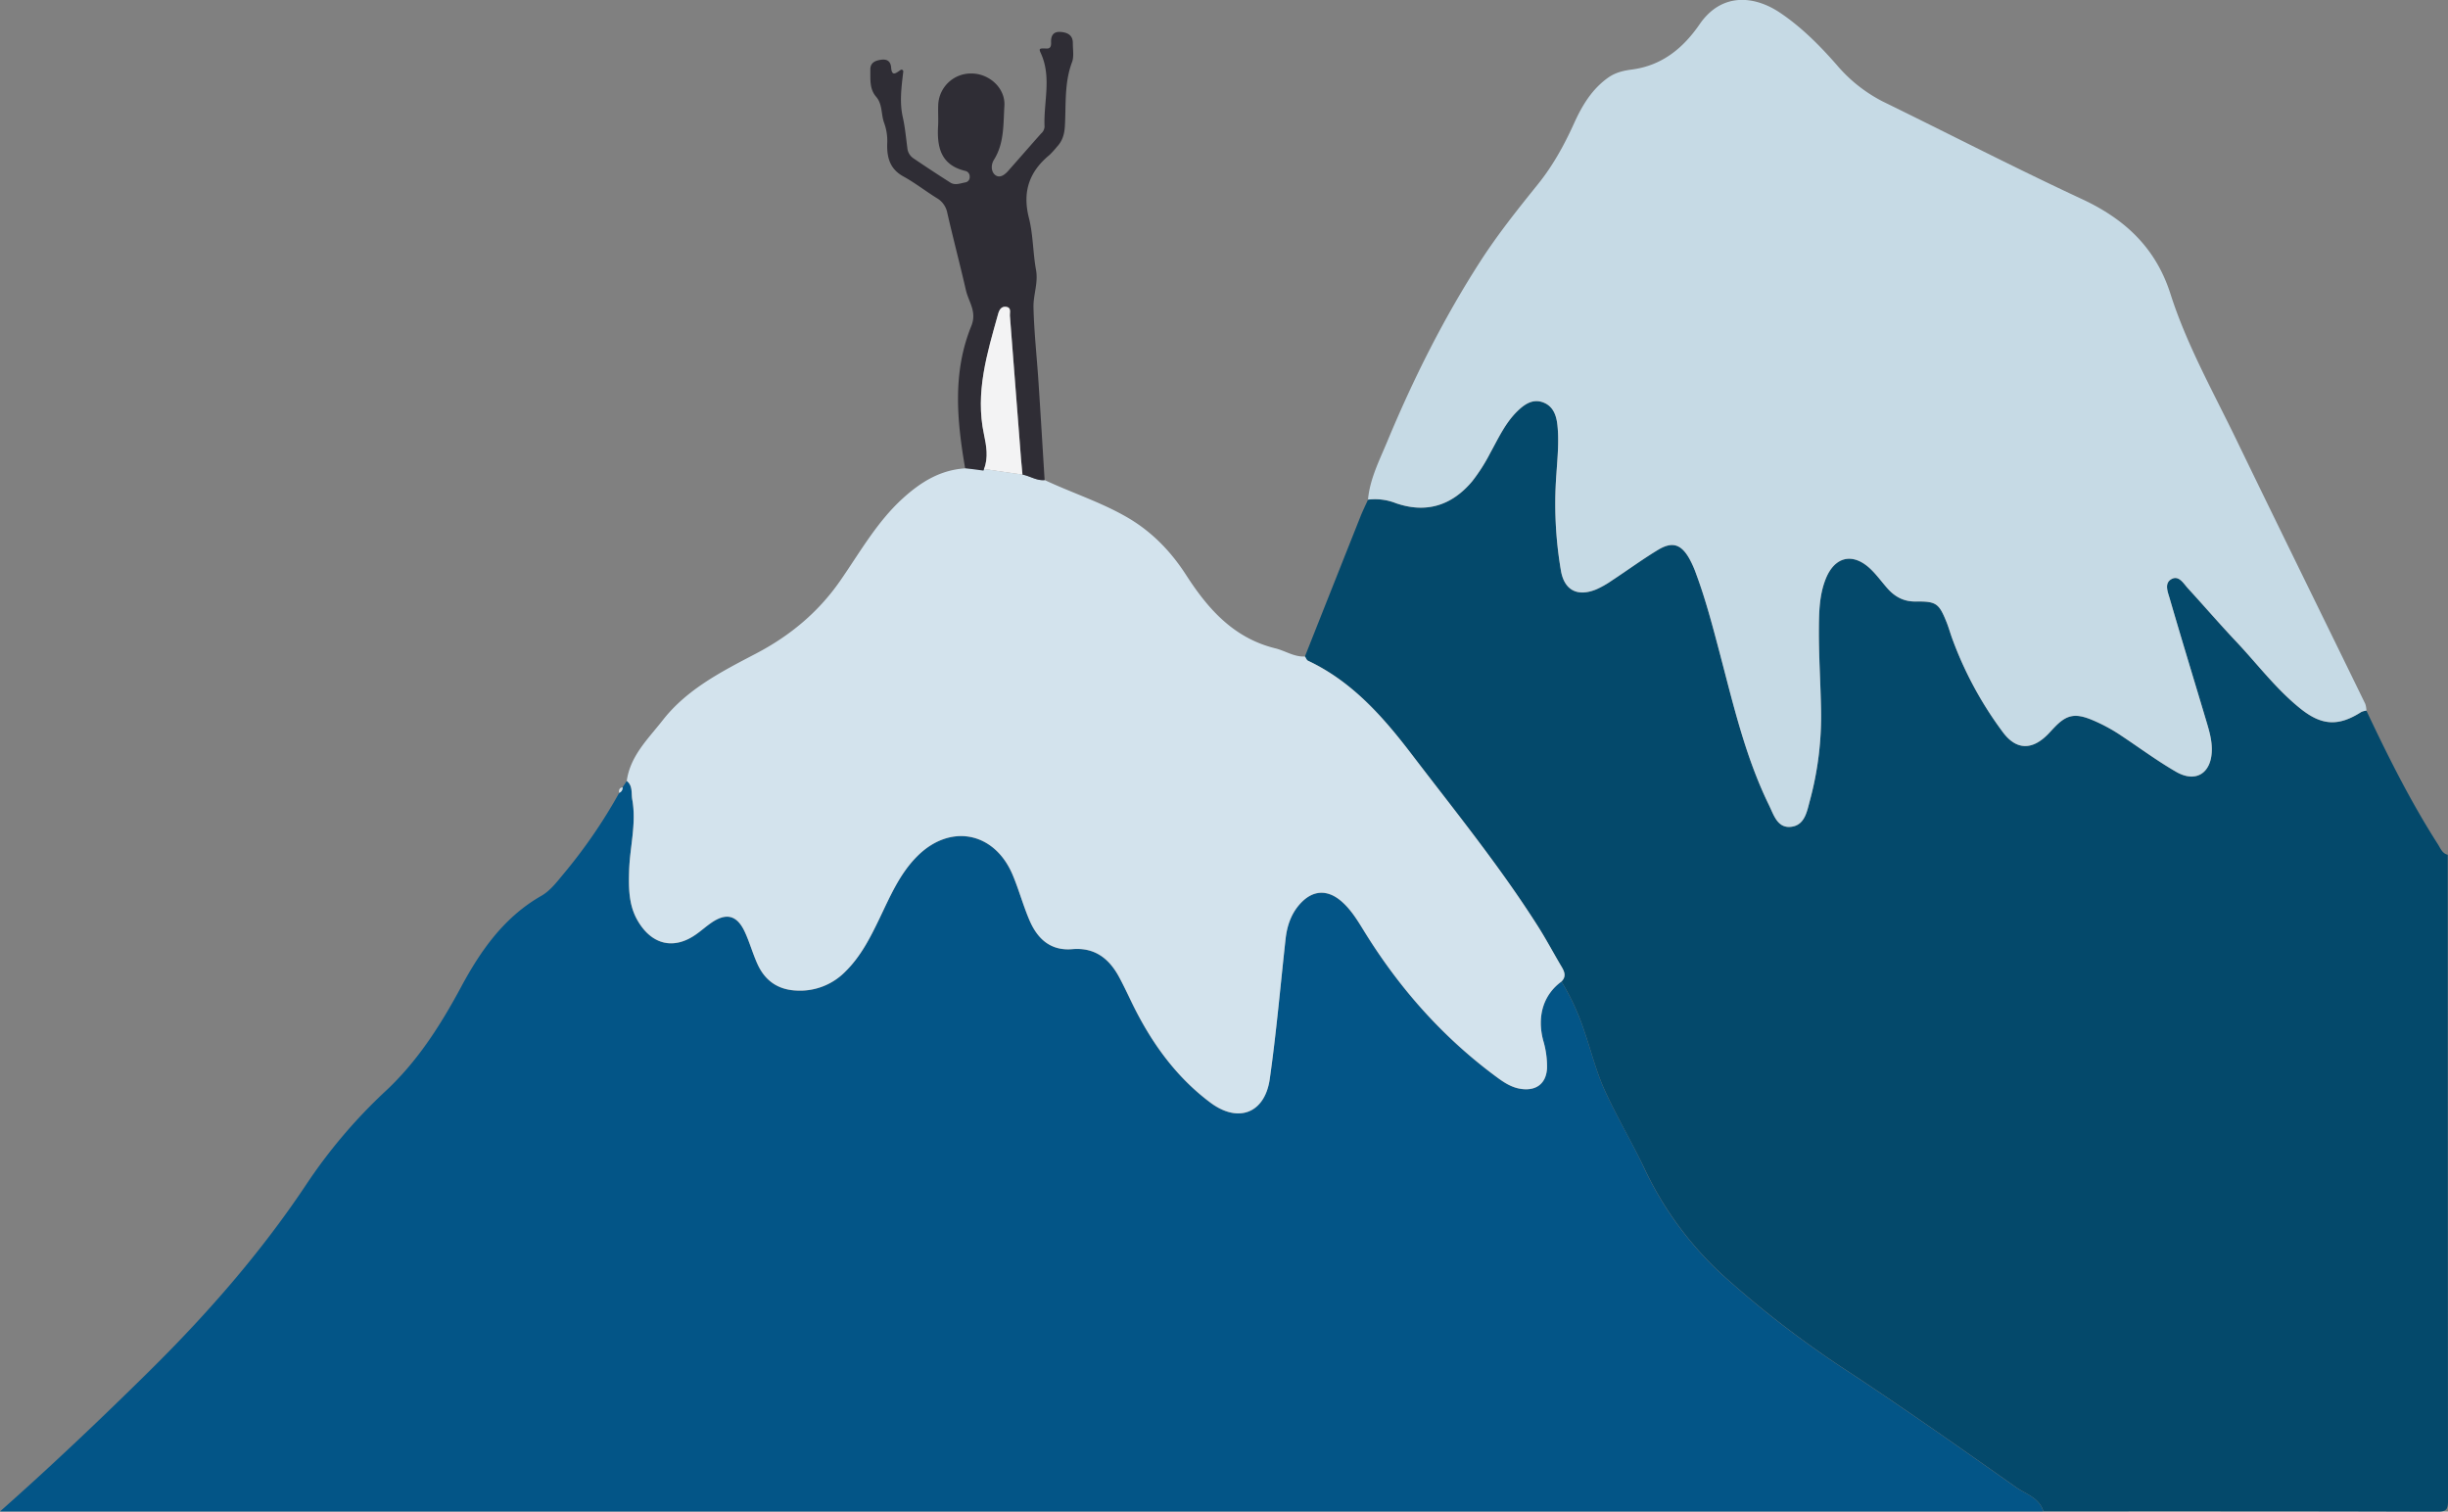
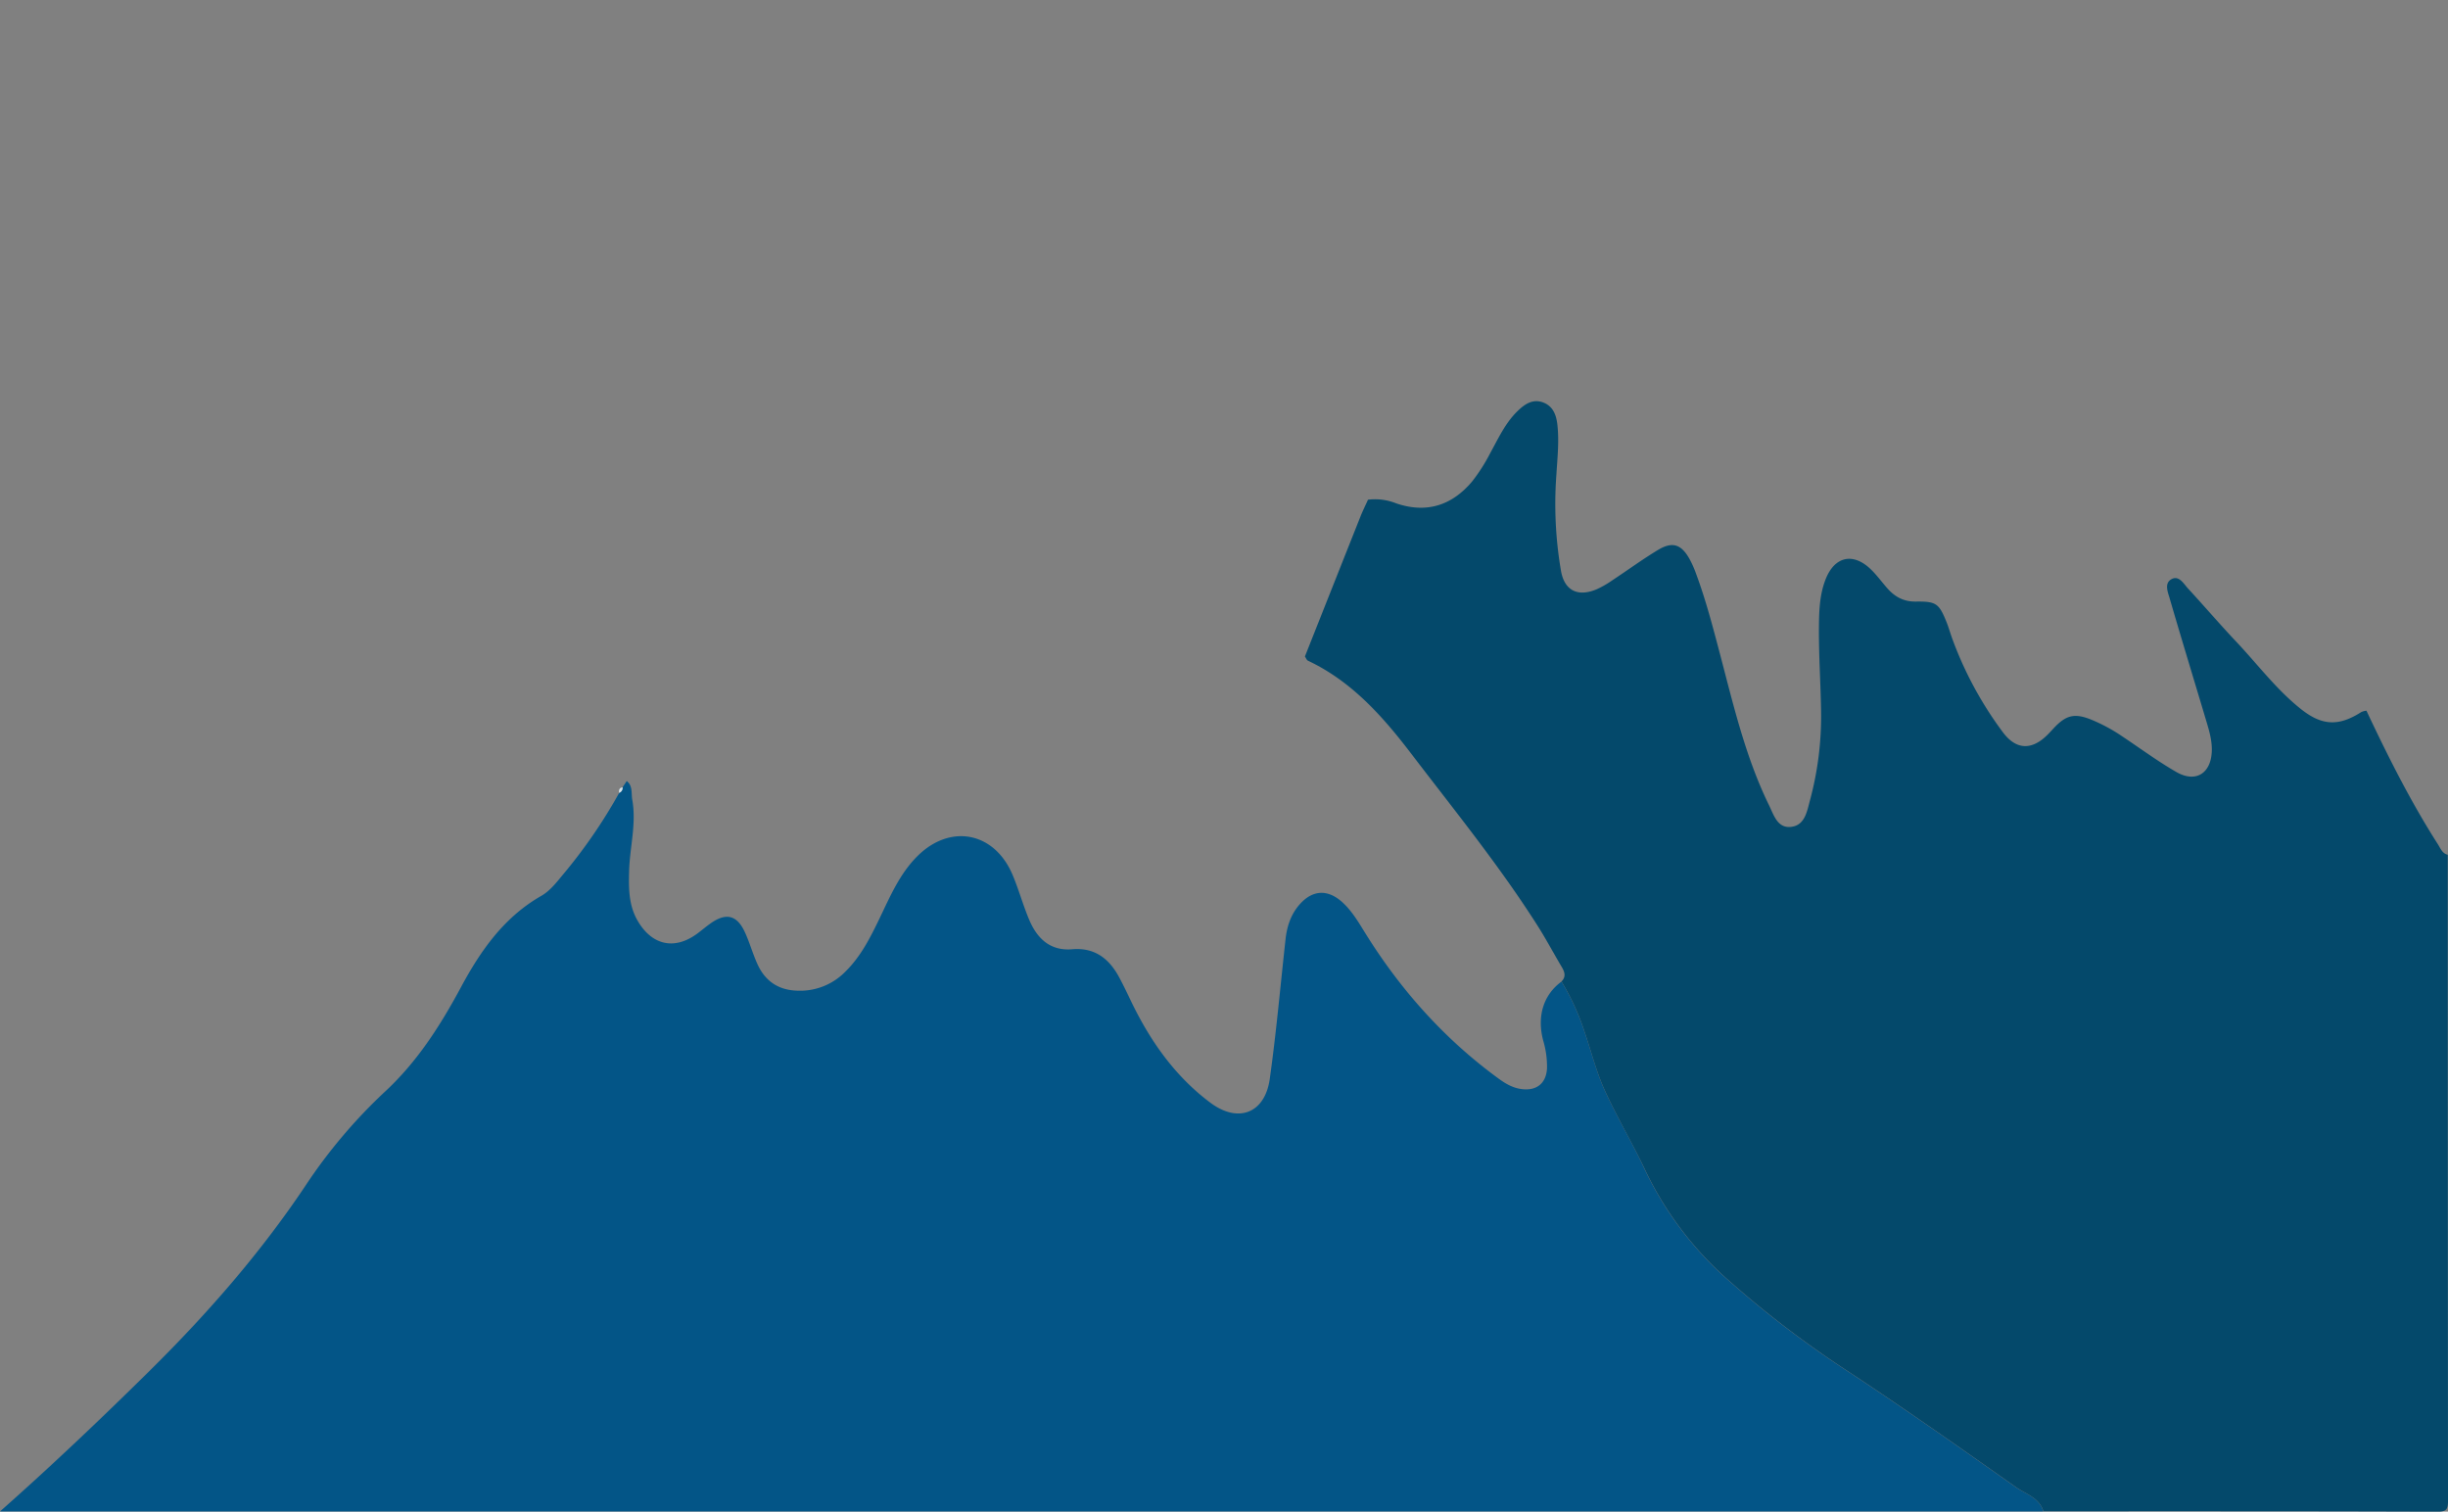
<svg xmlns="http://www.w3.org/2000/svg" viewBox="0 0 1068.56 659.77">
  <rect x="0" y="0" width="1068.56" height="659.77" fill="#808080" stroke="none" />
  <defs>
    <style>.cls-1{fill:#035587;}.cls-2{fill:#04496b;}.cls-3{fill:#c6dae5;}.cls-4{fill:#d3e3ed;}.cls-5{fill:#2f2d35;}.cls-6{fill:#f3f3f4;}</style>
  </defs>
  <g id="Layer_1_Image" data-name="Layer 1 Image">
    <path class="cls-1" d="M277.47,349.31l1.82-2.74c2.73,2.13,1.91,5.38,2.41,8.13,1.9,10.47-1.09,20.77-1.37,31.17-.21,7.54-.21,15,3.79,21.79,6.2,10.57,15.95,12.77,25.75,5.65,2.07-1.51,4-3.2,6.11-4.67,6.61-4.65,11.34-3.6,14.76,3.64,2.17,4.61,3.51,9.61,5.63,14.25,3.3,7.24,8.94,11.22,17.11,11.53a27.64,27.64,0,0,0,21.34-8.39c6.57-6.48,10.68-14.54,14.63-22.73,4.7-9.73,8.88-19.8,16.75-27.62,14.38-14.27,33.59-10.54,41.52,8.21,2.75,6.51,4.59,13.4,7.38,19.89,3.45,8,9.13,13.38,18.66,12.57,9.77-.83,16.07,4.06,20.44,12.17,1.87,3.46,3.55,7,5.26,10.57C507.77,460,518.6,475.44,534.09,487c12.19,9.09,23.78,4.54,25.89-10.42,2.85-20.27,4.64-40.69,6.89-61,.62-5.6,2.32-10.79,6.09-15.1,5.62-6.41,12.25-6.79,18.6-1.1,4,3.6,6.78,8.18,9.57,12.71,15.47,25.11,34.7,46.79,58.57,64.24,3,2.22,6.22,4.15,10.08,4.67,6.56.89,10.81-2.35,11.21-8.94a39.35,39.35,0,0,0-1.67-12.25c-2.8-10.73.19-20,8-25.7a106.3,106.3,0,0,1,10.16,22.23c2.86,8.33,5,17,8.6,25,5.29,11.71,12,22.8,17.44,34.44a149.2,149.2,0,0,0,36.05,48.18,443.87,443.87,0,0,0,51.31,39.34c25.28,16.62,50,34,74.75,51.5,4.27,3,10.27,4.53,12,10.57H5.72c22.28-19.72,43.84-40.19,65-61.08,25.33-25,48.61-51.59,68.41-81.21a229,229,0,0,1,34.65-40.95c14.05-13,24.19-28.89,33.18-45.62,8.57-15.94,18.76-30.5,35-39.8,3.92-2.24,6.75-6,9.63-9.46A227.73,227.73,0,0,0,276,351.73,2.28,2.28,0,0,0,277.47,349.31Z" transform="translate(-5.72 -5.67)" />
    <path class="cls-2" d="M897.67,665.32c-1.77-6-7.77-7.54-12-10.57-24.71-17.46-49.47-34.88-74.75-51.5a443.87,443.87,0,0,1-51.31-39.34,149.2,149.2,0,0,1-36.05-48.18C718,504.09,711.37,493,706.08,481.29c-3.62-8-5.74-16.66-8.6-25a106.3,106.3,0,0,0-10.16-22.23c2.07-2.09,1.4-4.15.09-6.36-3.52-5.91-6.74-12-10.43-17.82-16.69-26.28-36.32-50.43-55.16-75.13-12.48-16.34-26-31.65-45.14-40.69-.61-.28-.91-1.22-1.36-1.85q12.07-30.45,24.17-60.9c1-2.55,2.23-5,3.36-7.53A24.68,24.68,0,0,1,615,225.31c13.11,4.55,24.39,1.17,33.35-9.55a77.27,77.27,0,0,0,7.92-12.44c3.52-6.37,6.55-13.09,11.9-18.25,3.08-3,6.6-5.41,11.09-3.76s5.83,5.68,6.29,9.95c.76,7.09,0,14.18-.44,21.27a173,173,0,0,0,2,42.4c1.54,8.56,7.36,11.34,15.43,8a40.69,40.69,0,0,0,6.67-3.78c6.75-4.45,13.29-9.24,20.19-13.42,6.26-3.79,10.11-2.55,13.69,3.72a42.94,42.94,0,0,1,2.9,6.45c4.28,11.46,7.35,23.28,10.47,35.08,5.92,22.47,11.18,45.17,21.47,66.2,2.08,4.24,3.7,10.3,9.93,9.35,5.74-.87,6.62-6.76,7.89-11.42a141.34,141.34,0,0,0,4.87-39.79c-.22-11.82-1-23.64-.94-35.45.06-7.24.23-14.63,3-21.55,3.92-9.76,11.83-11.57,19.49-4.32,2.71,2.57,4.91,5.65,7.39,8.46,3.28,3.71,7.16,5.85,12.38,5.78,9-.12,10.18.82,13.52,9.14.87,2.19,1.51,4.48,2.3,6.7a160.38,160.38,0,0,0,22.08,41c5.85,8,12.8,8.24,19.82,1.1,1-1,1.88-2,2.83-3,5.21-5.46,8.92-6.25,15.89-3.48a73.56,73.56,0,0,1,13.52,7.25c7.88,5.24,15.51,10.89,23.68,15.61,8.57,5,15.3.67,15.6-9.1.14-4.44-1.06-8.59-2.3-12.73-5.35-17.93-10.83-35.82-16.06-53.78-.81-2.82-2.58-6.8.92-8.57,3.17-1.6,5.15,2.08,7.06,4.15,7.09,7.68,13.88,15.63,21.05,23.22,9.33,9.88,17.51,20.87,28.23,29.4,9.2,7.31,16.5,7.63,26.37,1.3a7.54,7.54,0,0,1,2.23-.58c9.42,20,19.31,39.74,31.24,58.38,1.1,1.72,1.85,3.94,4.25,4.5q0,140.93.12,281.87c0,4.06-.8,4.86-4.85,4.85C1012.17,665.26,954.92,665.32,897.67,665.32Z" transform="translate(-5.72 -5.67)" />
-     <path class="cls-3" d="M1038.67,315.83a7.54,7.54,0,0,0-2.23.58c-9.87,6.33-17.17,6-26.37-1.3-10.72-8.53-18.9-19.52-28.23-29.4-7.17-7.59-14-15.54-21.05-23.22-1.91-2.07-3.89-5.75-7.06-4.15-3.5,1.77-1.73,5.75-.92,8.57,5.23,18,10.71,35.85,16.06,53.78,1.24,4.14,2.44,8.29,2.3,12.73-.3,9.77-7,14.05-15.6,9.1-8.17-4.72-15.8-10.37-23.68-15.61a73.56,73.56,0,0,0-13.52-7.25c-7-2.77-10.68-2-15.89,3.48-1,1-1.86,2-2.83,3-7,7.14-14,6.92-19.82-1.1a160.38,160.38,0,0,1-22.08-41c-.79-2.22-1.43-4.51-2.3-6.7-3.34-8.32-4.5-9.26-13.52-9.14-5.22.07-9.1-2.07-12.38-5.78-2.48-2.81-4.68-5.89-7.39-8.46-7.66-7.25-15.57-5.44-19.49,4.32-2.78,6.92-2.95,14.31-3,21.55-.1,11.81.72,23.63.94,35.45a141.34,141.34,0,0,1-4.87,39.79c-1.27,4.66-2.15,10.55-7.89,11.42-6.23.95-7.85-5.11-9.93-9.35-10.29-21-15.55-43.73-21.47-66.2-3.12-11.8-6.19-23.62-10.47-35.08a42.94,42.94,0,0,0-2.9-6.45c-3.58-6.27-7.43-7.51-13.69-3.72-6.9,4.18-13.44,9-20.19,13.42a40.69,40.69,0,0,1-6.67,3.78c-8.07,3.32-13.89.54-15.43-8a173,173,0,0,1-2-42.4c.47-7.09,1.2-14.18.44-21.27-.46-4.27-1.86-8.32-6.29-9.95s-8,.78-11.09,3.76c-5.35,5.16-8.38,11.88-11.9,18.25a77.27,77.27,0,0,1-7.92,12.44c-9,10.72-20.24,14.1-33.35,9.55a24.68,24.68,0,0,0-12.14-1.52c.82-9,4.9-16.95,8.26-25,11.4-27.46,24.67-54,40.77-79,7.52-11.69,16.27-22.65,25-33.48C683.56,78,688.5,69,692.82,59.46c3.5-7.72,7.76-14.91,15-20,3.28-2.27,6.8-3,10.47-3.48,13-1.78,22.16-9.32,29.33-19.74,9.58-13.89,23.85-12.61,35.2-4.94,9.32,6.29,17.2,14.21,24.65,22.72a65.31,65.31,0,0,0,20.19,16c29,14.17,57.71,29,87,42.62,18.7,8.73,32.07,21.25,38.48,41.32,7.09,22.18,18.53,42.52,28.64,63.39,18.67,38.58,37.61,77,56.4,115.56A10.13,10.13,0,0,1,1038.67,315.83Z" transform="translate(-5.72 -5.67)" />
-     <path class="cls-4" d="M575.32,292.22c.45.63.75,1.57,1.36,1.85,19.13,9,32.66,24.35,45.14,40.69,18.84,24.7,38.47,48.85,55.16,75.13,3.69,5.8,6.91,11.91,10.43,17.82,1.31,2.21,2,4.27-.09,6.36-7.81,5.66-10.8,15-8,25.7A39.35,39.35,0,0,1,681,472c-.4,6.59-4.65,9.83-11.21,8.94-3.86-.52-7-2.45-10.08-4.67-23.87-17.45-43.1-39.13-58.57-64.24-2.79-4.53-5.55-9.11-9.57-12.71-6.35-5.69-13-5.31-18.6,1.1-3.77,4.31-5.47,9.5-6.09,15.1-2.25,20.35-4,40.77-6.89,61-2.11,15-13.7,19.51-25.89,10.42-15.49-11.56-26.32-27-34.63-44.27-1.71-3.54-3.39-7.11-5.26-10.57-4.37-8.11-10.67-13-20.44-12.17-9.53.81-15.21-4.55-18.66-12.57-2.79-6.49-4.63-13.38-7.38-19.89-7.93-18.75-27.14-22.48-41.52-8.21-7.87,7.82-12.05,17.89-16.75,27.62-3.95,8.19-8.06,16.25-14.63,22.73a27.64,27.64,0,0,1-21.34,8.39c-8.17-.31-13.81-4.29-17.11-11.53-2.12-4.64-3.46-9.64-5.63-14.25-3.42-7.24-8.15-8.29-14.76-3.64-2.1,1.47-4,3.16-6.11,4.67-9.8,7.12-19.55,4.92-25.75-5.65-4-6.82-4-14.25-3.79-21.79.28-10.4,3.27-20.7,1.37-31.17-.5-2.75.32-6-2.41-8.13,1.53-11,9.4-18.41,15.7-26.48,10.63-13.61,25.81-21.29,40.78-29.13,14.63-7.66,27.05-17.89,36.59-31.6,8.61-12.36,16-25.67,27.31-36,7.89-7.19,16.46-12.55,27.4-13.2l8.16.25,16.82,2.44c3.26.62,6.15,2.71,9.64,2.4,11.89,5.59,24.49,9.61,35.92,16.21,10.75,6.21,19.12,14.81,25.86,25.27,9.51,14.78,20.77,27.55,39,32C566.75,289.73,570.63,292.45,575.32,292.22Z" transform="translate(-5.72 -5.67)" />
-     <path class="cls-5" d="M435,211.07,427,210c-3.61-20.87-5.55-41.78,2.69-62,2.57-6.29-1.15-10.53-2.33-15.62-2.6-11.32-5.57-22.56-8.16-33.88a9.52,9.52,0,0,0-4.63-6.41c-4.84-3-9.38-6.57-14.37-9.32-5.54-3-7.46-7.57-7.2-14.62a22.74,22.74,0,0,0-1.34-8.81c-1.4-3.72-.65-8.13-3.49-11.42-3-3.45-2.48-7.71-2.55-11.83-.05-3.19,2.31-4,4.65-4.34s4.19.37,4.43,3.39c.31,4,2,2.54,4.12,1.07a.76.76,0,0,1,1.18.72c-.83,7-1.66,13.39-.23,19.79,1,4.41,1.41,9,2,13.45a6.06,6.06,0,0,0,2.52,4.5q8.06,5.48,16.29,10.71c2,1.26,4.23.35,6.33-.07A2.3,2.3,0,0,0,429,82.84a2.47,2.47,0,0,0-2-2.59C416.47,77.71,414.65,70,415.2,60.69c.17-2.95-.06-5.92.05-8.88a14.27,14.27,0,0,1,14.52-14.06c7.78,0,14.87,6.4,14.37,14.15-.51,7.94,0,16.24-4.55,23.49-1.42,2.26-1.23,5.2.45,6.59,2.1,1.74,4.4-.11,6-2,4.7-5.32,9.36-10.67,14.09-16A4.27,4.27,0,0,0,461.67,61c-.49-10.69,3.19-21.56-1.61-32.07-1-2.16-.67-2.21,2.51-2.08,1.94.09,2-1.46,1.95-2.88-.09-2.89,1.15-4.6,4.18-4.36s5.39,1.41,5.32,5c0,2.75.56,5.78-.36,8.21-3.44,9.11-2.56,18.62-3.12,28-.22,3.6-1.13,6.5-3.53,9a39.2,39.2,0,0,1-3.18,3.49c-8.81,7.25-11.9,16-9,27.42,1.88,7.39,1.74,15.27,3.13,22.82,1,5.64-1.24,10.86-1.12,16.21.25,10.82,1.46,21.61,2.17,32.42.95,14.35,1.8,28.7,2.69,43.05-3.49.31-6.38-1.78-9.64-2.4-.22-2.34-.47-4.68-.65-7q-2.41-31.17-4.84-62.32c-.11-1.38.82-3.49-1.49-3.89s-3.14,1.26-3.65,3.08c-4.81,17.21-10.1,34.29-6.17,52.62C436.33,200.34,437.29,205.85,435,211.07Z" transform="translate(-5.72 -5.67)" />
    <path class="cls-4" d="M277.47,349.31a2.28,2.28,0,0,1-1.52,2.42C275.78,350.5,276.05,349.55,277.47,349.31Z" transform="translate(-5.72 -5.67)" />
-     <path class="cls-6" d="M435.23,210.4c2-5,1-10.27,0-15.09-3.93-18.33,1.36-35.41,6.17-52.62.51-1.82,1.46-3.46,3.65-3.08s1.38,2.51,1.49,3.89q2.47,31.16,4.84,62.32c.18,2.34.43,4.68.65,7Z" transform="translate(-5.72 -5.67)" />
  </g>
</svg>